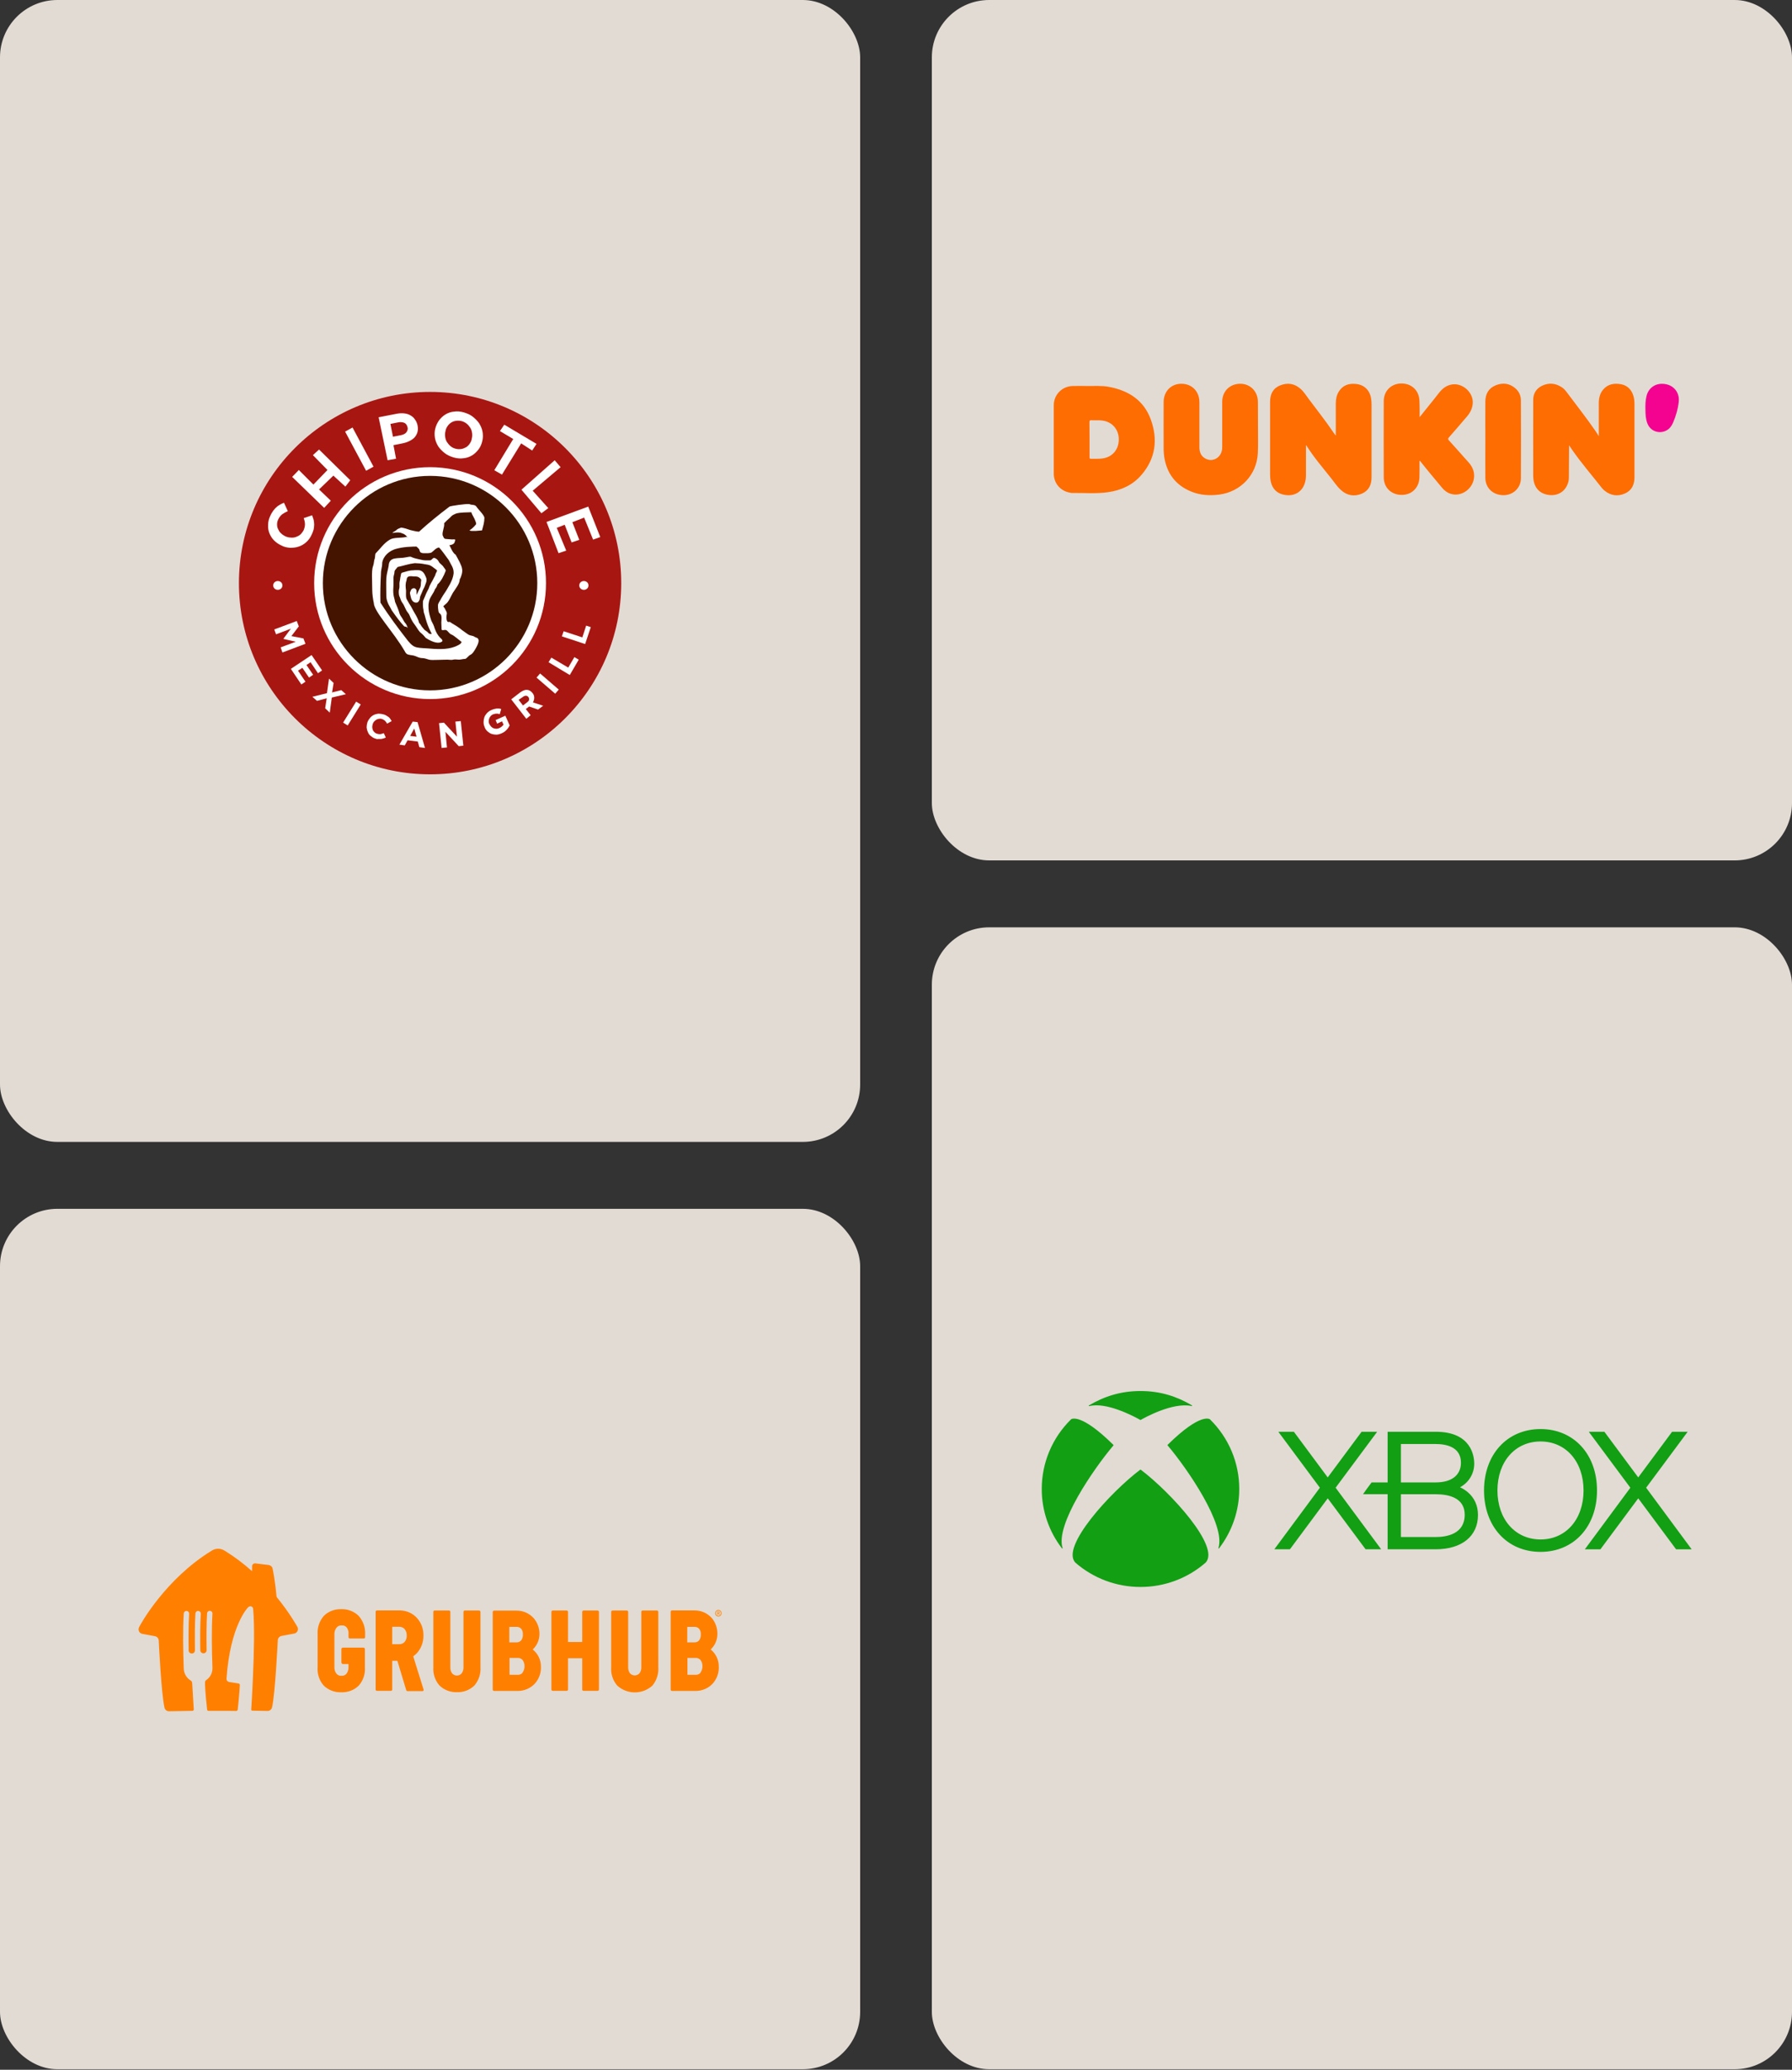
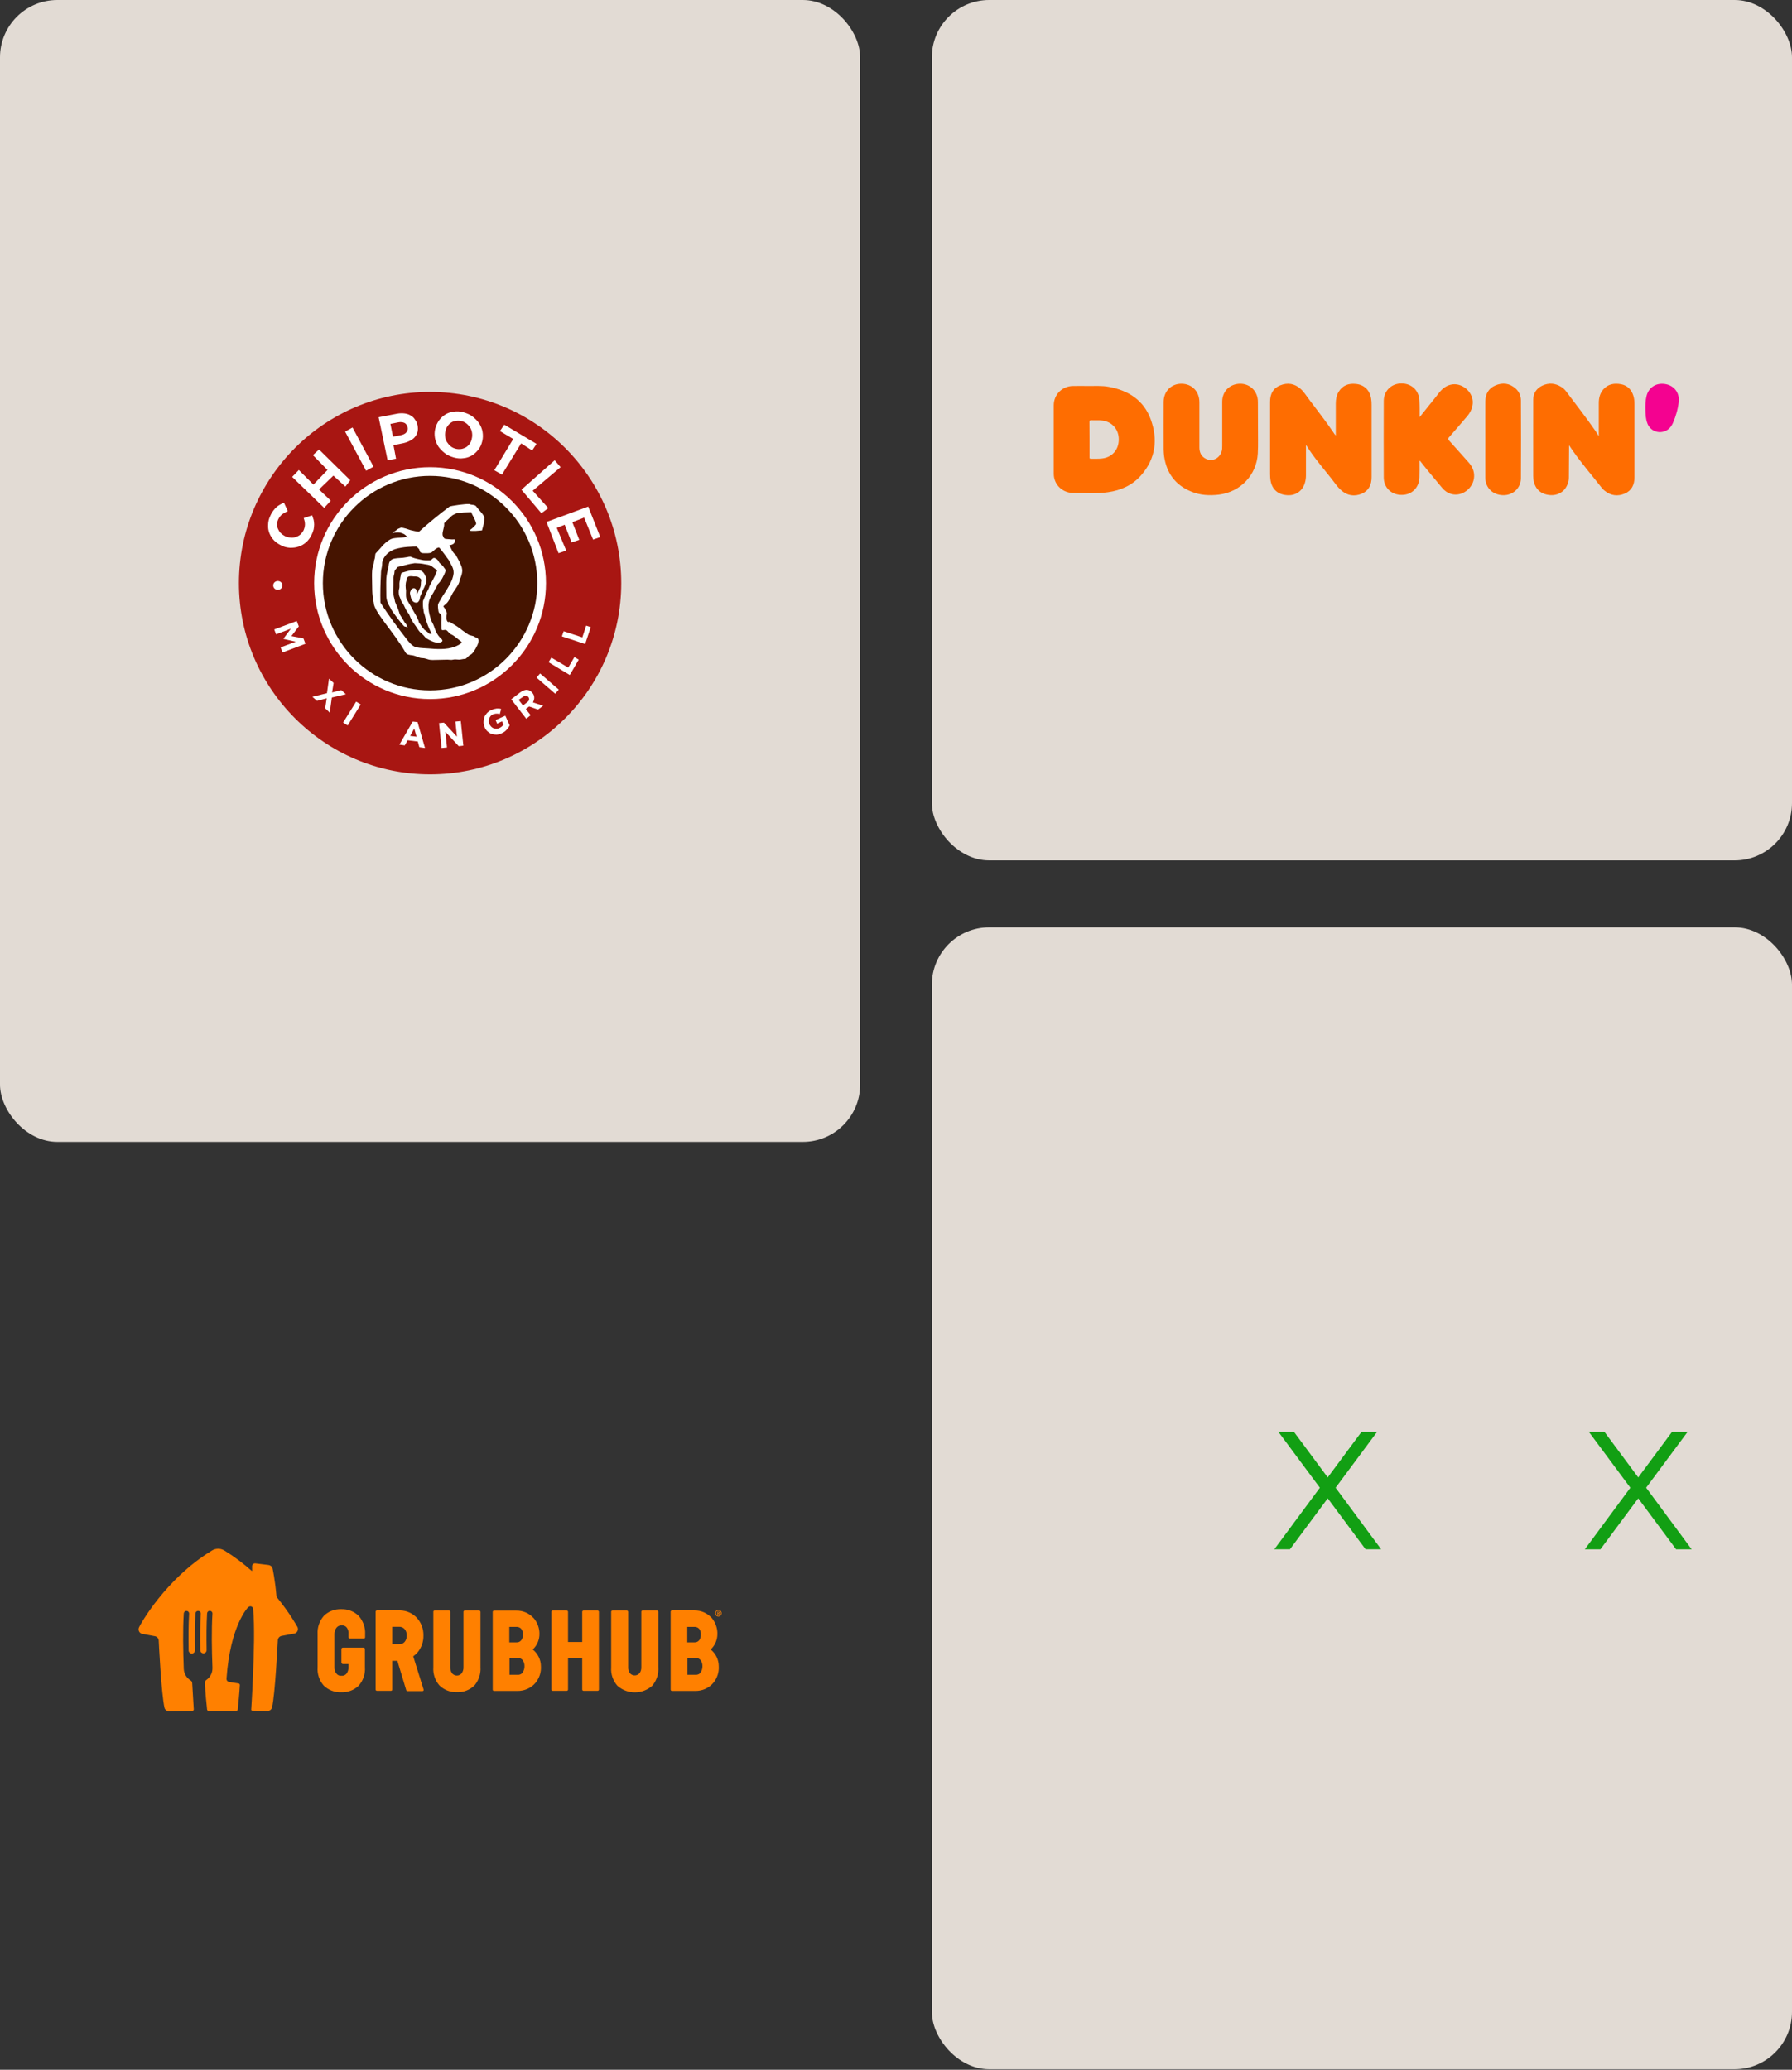
<svg xmlns="http://www.w3.org/2000/svg" width="375" height="433" viewBox="0 0 375 433" fill="none">
  <rect x="0" y="0" width="375" height="433" fill="#333333" stroke="none" />
  <rect width="180" height="238.889" rx="12" fill="#E2DBD4" />
  <g clip-path="url(#clip0_6809_6848)">
    <path d="M130 121.992C130 144.054 112.062 161.992 90 161.992C67.938 161.992 50 144.054 50 121.992C50 99.931 67.938 81.992 90 81.992C112.062 81.992 130 99.931 130 121.992Z" fill="#A81612" />
    <path d="M114.256 121.992C114.256 135.379 103.386 146.249 89.999 146.249C76.612 146.249 65.742 135.379 65.742 121.992C65.742 108.605 76.612 97.735 89.999 97.735C103.386 97.735 114.256 108.605 114.256 121.992Z" fill="white" />
    <path d="M112.435 121.992C112.435 134.362 102.368 144.428 89.999 144.428C77.629 144.428 67.562 134.362 67.562 121.992C67.562 109.623 77.629 99.556 89.999 99.556C102.368 99.556 112.435 109.623 112.435 121.992Z" fill="#451400" />
    <path d="M65.21 111.872C64.943 112.461 64.568 112.997 64.086 113.425C63.604 113.853 63.069 114.175 62.533 114.335C61.944 114.55 61.355 114.603 60.712 114.603C60.07 114.55 59.481 114.442 58.892 114.121C58.303 113.853 57.767 113.479 57.339 113.05C56.911 112.622 56.589 112.086 56.375 111.551C56.161 111.015 56.054 110.373 56.107 109.784C56.107 109.141 56.268 108.499 56.589 107.856C56.75 107.481 56.964 107.16 57.178 106.839C57.392 106.571 57.607 106.303 57.874 106.089C58.089 105.875 58.356 105.714 58.624 105.554C58.892 105.393 59.16 105.286 59.427 105.179L60.231 106.946C59.802 107.106 59.374 107.374 59.053 107.588C58.731 107.856 58.464 108.177 58.249 108.606C58.089 108.927 57.982 109.302 57.982 109.677C57.982 110.052 58.035 110.373 58.196 110.694C58.356 111.015 58.517 111.337 58.785 111.551C59.053 111.819 59.374 112.033 59.695 112.193C60.07 112.354 60.445 112.461 60.82 112.461C61.194 112.515 61.569 112.461 61.891 112.354C62.212 112.247 62.533 112.086 62.801 111.872C63.069 111.658 63.283 111.337 63.497 111.015C63.711 110.533 63.818 110.105 63.818 109.677C63.818 109.248 63.711 108.82 63.55 108.392L65.318 107.803L65.639 108.766C65.692 109.088 65.746 109.409 65.746 109.73C65.746 110.052 65.692 110.426 65.639 110.748C65.532 111.069 65.425 111.444 65.21 111.872Z" fill="white" />
    <path d="M61.141 99.77L62.533 98.324L65.585 101.376L68.53 98.324L65.478 95.218L66.763 94.04L73.296 100.466L72.278 101.804L69.762 99.502L66.763 102.393L69.226 104.75L67.834 106.249L61.141 99.77Z" fill="white" />
    <path d="M72.219 90.292L73.772 89.436L78.162 97.628L76.61 98.485L72.219 90.292Z" fill="white" />
    <path d="M83.893 91.042C84.428 90.935 84.857 90.721 85.071 90.399C85.285 90.078 85.392 89.757 85.285 89.382C85.178 88.953 84.964 88.632 84.643 88.472C84.268 88.311 83.786 88.257 83.304 88.364L81.698 88.686L82.233 91.363L83.893 91.042ZM79.234 87.293L83.09 86.544C83.679 86.437 84.161 86.437 84.643 86.49C85.125 86.544 85.606 86.704 85.928 86.919C86.303 87.133 86.624 87.401 86.838 87.775C87.106 88.097 87.266 88.525 87.374 88.953C87.481 89.489 87.481 89.917 87.374 90.346C87.266 90.774 87.052 91.149 86.785 91.47C86.517 91.791 86.088 92.059 85.66 92.273C85.232 92.488 84.75 92.648 84.214 92.755L82.34 93.13L82.876 95.968L81.109 96.289L79.234 87.293Z" fill="white" />
    <path d="M96.589 88.096C96.16 87.989 95.786 87.989 95.411 88.043C95.036 88.096 94.715 88.203 94.393 88.418C94.072 88.632 93.858 88.846 93.644 89.167C93.43 89.489 93.269 89.81 93.215 90.238C93.108 90.613 93.108 91.041 93.162 91.416C93.215 91.791 93.323 92.166 93.537 92.487C93.751 92.808 93.965 93.076 94.286 93.344C94.608 93.612 94.929 93.772 95.357 93.879C95.786 93.987 96.16 93.987 96.535 93.933C96.91 93.879 97.231 93.719 97.553 93.558C97.874 93.344 98.088 93.13 98.302 92.808C98.517 92.487 98.677 92.166 98.731 91.738C98.838 91.363 98.838 90.934 98.784 90.559C98.731 90.185 98.624 89.81 98.409 89.489C98.195 89.167 97.981 88.9 97.66 88.632C97.392 88.418 97.017 88.203 96.589 88.096ZM97.071 86.276C97.767 86.49 98.409 86.758 98.945 87.186C99.481 87.614 99.909 88.043 100.284 88.578C100.605 89.114 100.873 89.703 100.98 90.345C101.087 90.988 101.087 91.63 100.926 92.273C100.766 92.969 100.498 93.558 100.123 94.04C99.748 94.522 99.32 94.95 98.784 95.272C98.249 95.593 97.66 95.807 97.017 95.861C96.375 95.968 95.679 95.914 94.929 95.7C94.233 95.486 93.59 95.218 93.055 94.79C92.519 94.361 92.091 93.933 91.716 93.397C91.395 92.862 91.127 92.273 91.02 91.63C90.913 90.988 90.913 90.345 91.073 89.703C91.234 89.06 91.502 88.471 91.877 87.936C92.251 87.454 92.68 87.025 93.215 86.704C93.751 86.383 94.34 86.169 94.983 86.115C95.625 86.008 96.321 86.061 97.071 86.276Z" fill="white" />
    <path d="M107.4 91.845L104.616 90.185L105.526 88.847L112.273 92.863L111.363 94.255L109.06 92.756L105.044 99.288L103.438 98.378L107.4 91.845Z" fill="white" />
    <path d="M116.078 96.289L117.31 97.735L111.473 102.661L114.74 106.302L113.294 107.373L109.117 102.447L116.078 96.289Z" fill="white" />
    <path d="M123.095 105.981L125.612 112.354L124.113 112.889L122.239 108.284L119.775 109.248L121.221 112.943L119.615 113.478L118.169 109.783L116.509 110.426L118.49 115.192L116.884 115.727L114.367 109.194L123.095 105.981Z" fill="white" />
    <path d="M59.1 122.474C59.1 122.796 58.939 123.117 58.618 123.278C58.296 123.438 57.975 123.438 57.654 123.278C57.333 123.117 57.172 122.796 57.172 122.474C57.172 122.153 57.333 121.832 57.654 121.671C57.975 121.511 58.296 121.511 58.618 121.671C58.939 121.832 59.1 122.153 59.1 122.474Z" fill="white" />
-     <path d="M123.146 122.474C123.146 122.796 122.986 123.117 122.665 123.278C122.343 123.438 122.022 123.438 121.701 123.278C121.379 123.117 121.219 122.796 121.219 122.474C121.219 122.153 121.379 121.832 121.701 121.671C122.022 121.511 122.343 121.511 122.665 121.671C122.986 121.832 123.146 122.153 123.146 122.474Z" fill="white" />
    <path d="M62.103 129.917L62.531 131.041L60.978 133.076L63.495 133.558L63.923 134.683L59.104 136.503L58.729 135.432L61.889 134.254L59.318 133.665V133.612L60.871 131.523L57.766 132.701L57.391 131.684L62.103 129.917Z" fill="white" />
-     <path d="M65.204 137.039L67.4 140.252L66.543 140.841L64.99 138.538L64.134 139.127L65.526 141.162L64.669 141.751L63.277 139.716L62.367 140.305L63.919 142.608L63.063 143.197L60.867 139.931L65.204 137.039Z" fill="white" />
    <path d="M68.419 145.018L68.848 141.966L69.812 142.876L69.49 144.857L71.418 144.375L72.382 145.232L69.437 145.928L69.008 149.088L68.045 148.177L68.366 146.089L66.331 146.624L65.367 145.768L68.419 145.018Z" fill="white" />
    <path d="M74.528 146.785L75.492 147.374L72.761 151.765L71.797 151.176L74.528 146.785Z" fill="white" />
-     <path d="M78.486 154.496C78.111 154.389 77.843 154.175 77.576 153.96C77.308 153.746 77.094 153.478 76.987 153.157C76.826 152.836 76.772 152.515 76.719 152.193C76.719 151.818 76.772 151.497 76.879 151.122C76.987 150.801 77.201 150.48 77.415 150.212C77.629 149.944 77.897 149.73 78.218 149.569C78.539 149.409 78.861 149.355 79.182 149.302C79.557 149.302 79.878 149.355 80.306 149.462C80.521 149.516 80.735 149.623 80.895 149.73L81.377 150.051C81.484 150.159 81.645 150.319 81.699 150.426C81.806 150.587 81.859 150.694 81.966 150.855L81.003 151.39C80.895 151.176 80.735 150.962 80.574 150.801C80.413 150.64 80.199 150.533 79.985 150.426C79.771 150.373 79.557 150.319 79.396 150.373C79.182 150.373 79.021 150.426 78.807 150.533C78.647 150.64 78.486 150.748 78.325 150.908C78.165 151.069 78.111 151.229 78.004 151.444C77.95 151.658 77.897 151.872 77.897 152.086C77.897 152.3 77.95 152.515 78.004 152.675C78.057 152.836 78.165 152.997 78.325 153.157C78.486 153.318 78.647 153.425 78.861 153.478C79.128 153.586 79.396 153.586 79.61 153.586C79.825 153.532 80.092 153.478 80.306 153.371L80.735 154.282C80.574 154.389 80.413 154.442 80.199 154.496C80.039 154.549 79.825 154.603 79.664 154.603H79.075C78.968 154.657 78.754 154.603 78.486 154.496Z" fill="white" />
    <path d="M87.166 154.12L86.684 152.407L85.827 153.96L87.166 154.12ZM86.363 150.961L87.38 151.068L88.933 156.476L87.755 156.316L87.433 155.138L85.292 154.87L84.703 155.941L83.578 155.78L86.363 150.961Z" fill="white" />
    <path d="M91.875 151.283L92.892 151.176L95.623 154.121L95.302 150.962L96.427 150.854L96.962 155.995L95.998 156.102L93.214 153.103L93.535 156.37L92.41 156.477L91.875 151.283Z" fill="white" />
    <path d="M104.944 153.425C104.569 153.585 104.194 153.692 103.873 153.692C103.498 153.692 103.177 153.639 102.855 153.532C102.534 153.425 102.266 153.21 101.999 152.996C101.731 152.728 101.517 152.461 101.41 152.086C101.249 151.765 101.195 151.39 101.195 151.068C101.195 150.694 101.249 150.372 101.356 150.051C101.463 149.73 101.677 149.462 101.891 149.194C102.159 148.927 102.427 148.712 102.802 148.552C103.016 148.445 103.23 148.391 103.391 148.338C103.551 148.284 103.766 148.284 103.926 148.23H104.408C104.569 148.23 104.729 148.284 104.89 148.338L104.569 149.409C104.462 149.355 104.301 149.355 104.194 149.301H103.873C103.766 149.301 103.658 149.301 103.498 149.355C103.391 149.409 103.23 149.409 103.123 149.462C102.909 149.569 102.802 149.676 102.641 149.837C102.534 149.998 102.427 150.158 102.373 150.319C102.32 150.479 102.266 150.694 102.266 150.908C102.266 151.122 102.32 151.336 102.427 151.497C102.534 151.711 102.641 151.872 102.802 152.032C102.962 152.193 103.123 152.3 103.284 152.354C103.498 152.407 103.658 152.461 103.873 152.461C104.087 152.461 104.301 152.407 104.515 152.3C104.89 152.139 105.158 151.872 105.372 151.604L105.051 150.908L104.033 151.39L103.712 150.64L105.747 149.73L106.657 151.765C106.497 152.086 106.282 152.407 106.015 152.675C105.747 152.996 105.426 153.21 104.944 153.425Z" fill="white" />
    <path d="M110.35 146.892C110.564 146.731 110.725 146.517 110.725 146.356C110.725 146.196 110.725 145.982 110.564 145.821C110.404 145.607 110.243 145.553 110.029 145.553C109.815 145.553 109.6 145.66 109.386 145.821L108.529 146.41L109.44 147.588L110.35 146.892ZM106.977 146.303L108.851 144.857C109.386 144.482 109.868 144.268 110.35 144.322C110.778 144.375 111.1 144.589 111.421 144.964C111.689 145.285 111.796 145.607 111.796 145.982C111.796 146.303 111.689 146.624 111.528 146.945L113.67 147.642L112.599 148.445L110.725 147.802L110.029 148.338L111.046 149.623L110.136 150.372L106.977 146.303Z" fill="white" />
    <path d="M112.273 141.751L113.023 140.895L116.932 144.268L116.182 145.125L112.273 141.751Z" fill="white" />
    <path d="M114.789 138.539L115.378 137.575L118.912 139.663L120.197 137.468L121.108 138.003L119.234 141.216L114.789 138.539Z" fill="white" />
    <path d="M117.578 133.13L117.953 132.059L121.862 133.344L122.665 130.881L123.629 131.202L122.451 134.736L117.578 133.13Z" fill="white" />
    <path d="M85.289 131.363C85.289 131.149 85.021 130.56 84.807 130.346C84.646 130.185 84.485 129.864 84.325 129.596C84.111 129.168 83.789 128.846 83.629 128.418C83.414 127.615 83.04 126.758 82.665 125.901C82.611 125.419 82.397 124.884 82.343 124.402C82.29 124.081 82.29 123.759 82.29 123.385C82.29 123.063 82.343 122.688 82.343 122.314V120.868C82.343 120.439 82.558 120.065 82.558 119.583C82.558 119.261 83.093 118.833 83.2 118.619C84.485 118.351 85.449 117.976 86.788 117.816C88.555 117.869 88.662 118.03 89.519 118.137C90.322 118.298 90.697 118.779 91.339 119.208C91.661 119.369 91.179 119.85 91.125 120.172C91.072 120.439 90.911 120.654 90.804 120.868C90.483 121.618 89.947 122.26 89.733 123.063C89.412 123.759 89.251 123.92 88.93 124.777C88.823 124.991 88.662 125.419 88.555 125.634C88.448 125.901 88.501 126.919 88.555 127.24C88.662 127.615 88.609 127.99 88.769 128.364C88.823 128.472 88.823 128.579 88.876 128.686C88.93 128.954 89.037 129.221 89.09 129.489C89.358 130.453 89.68 131.256 90.054 132.006C90.269 132.541 90.59 132.755 89.947 132.595C89.68 132.541 89.68 132.434 89.519 132.273C89.358 132.113 89.144 132.006 88.93 131.845C88.716 131.684 88.609 131.47 88.448 131.31C88.127 130.988 88.073 130.667 87.698 130.292C87.484 129.275 86.681 128.204 86.145 127.133C85.931 126.705 85.663 126.383 85.449 125.955C85.289 125.634 85.128 125.473 85.021 125.152C84.914 124.723 84.967 124.081 84.967 123.545C84.86 122.742 84.807 122.153 85.074 121.403C85.128 120.332 85.931 120.547 86.681 120.6C87.163 120.6 87.377 120.6 87.698 120.814C88.394 121.35 88.073 121.296 88.073 122.099C88.073 122.474 88.019 122.849 87.805 123.17C87.591 123.545 87.43 123.974 87.216 124.402C87.163 124.456 87.163 123.813 87.163 123.652C87.163 123.277 86.841 123.01 86.52 123.063C86.038 123.17 86.038 123.385 85.824 123.867C85.717 124.134 85.931 124.67 85.985 124.991C86.145 125.741 86.734 126.276 87.43 126.008C87.645 125.794 87.859 125.473 87.859 125.205C87.859 124.83 88.073 124.456 88.234 124.081C88.394 123.652 88.609 123.17 88.823 122.796C89.037 122.099 89.519 121.457 89.09 120.654C88.823 120.011 88.555 119.529 87.859 119.315C87.591 119.261 86.734 119.261 86.467 119.315C85.61 119.315 84.967 119.583 84.164 119.797C83.896 119.85 83.896 120.225 83.843 120.493C83.736 120.868 83.736 121.296 83.629 121.671C83.522 122.153 83.682 122.742 83.522 123.224C83.414 123.545 83.414 124.348 83.575 124.723C83.789 125.152 83.843 125.634 84.164 126.062C84.7 126.758 84.807 127.508 85.342 128.15C85.717 128.579 85.77 129.007 86.038 129.489C86.092 129.543 86.092 129.65 86.145 129.703C86.413 130.239 87.002 130.935 87.323 131.47C87.538 131.845 87.912 132.327 88.234 132.541C88.555 132.809 88.823 133.13 89.09 133.452C90.75 134.522 91.928 134.683 92.517 134.201C92.785 133.933 92.196 133.505 92.089 133.398C91.607 132.916 91.232 132.22 90.965 131.47C90.804 130.881 90.536 130.346 90.269 129.864C90.001 129.061 89.733 128.204 89.68 127.347C89.68 126.865 89.626 126.544 89.733 126.062C89.84 124.991 90.804 124.081 91.018 123.277C91.286 122.956 91.447 122.688 91.554 122.26C92.303 121.618 92.892 120.439 93.267 119.422C93.321 119.154 92.892 118.779 92.785 118.565C92.678 118.351 92.25 118.03 92.035 117.816C91.821 117.601 91.768 117.334 91.554 117.12C91.339 116.905 90.965 116.638 90.697 116.745C90.376 116.905 90.322 117.227 89.947 117.227H89.037C88.555 117.227 88.019 117.066 87.484 116.959C87.163 116.905 86.413 116.691 86.092 116.53C85.824 116.37 85.396 116.53 85.021 116.584C83.254 116.959 81.433 116.316 81.326 118.405C81.165 119.315 80.898 120.065 80.844 120.975C80.791 122.153 80.844 123.438 80.844 124.67C80.844 125.152 80.951 125.58 81.112 126.008C81.326 126.597 81.701 127.079 81.969 127.668C82.933 129.061 83.736 130.132 84.539 130.988C85.021 131.31 84.753 130.828 85.289 131.363Z" fill="white" />
    <path d="M87.697 114.335L85.18 112.3C85.073 112.3 85.019 112.353 84.912 112.353C84.002 112.568 82.288 112.407 81.592 112.889C80.361 113.585 79.557 114.817 78.701 115.673C78.433 115.834 78.54 116.477 78.433 116.798C78.219 117.333 78.272 117.922 78.058 118.458C77.844 119.047 77.844 119.904 77.844 120.6C77.844 121.564 77.897 122.527 77.897 123.491C77.897 124.187 78.058 125.472 78.219 126.115C78.219 127.936 82.342 132.166 84.698 136.236C85.019 136.878 85.287 136.932 85.876 137.039C85.983 137.039 86.144 137.092 86.251 137.092C87.108 137.199 87.536 137.681 88.446 137.681C88.874 137.681 89.356 137.896 89.785 138.003C90.213 138.11 90.909 138.056 91.338 138.056C92.087 138.056 92.891 138.003 93.64 138.003C94.069 138.003 94.444 138.11 94.818 138.003C95.193 137.896 95.675 138.003 96.05 138.003C96.425 138.003 96.907 137.842 97.335 137.842C97.603 137.842 98.085 137.146 98.352 137.039C98.942 136.771 99.263 136.128 99.584 135.593C99.798 135.218 100.012 134.79 100.12 134.361C100.227 133.933 100.12 133.505 99.691 133.398C99.316 133.29 99.209 133.076 98.834 133.023C98.46 132.916 98.245 132.916 97.924 132.701C97.442 132.327 96.8 131.952 96.318 131.523C95.836 131.149 95.247 130.774 94.658 130.452C94.283 130.238 94.229 130.024 93.855 130.131C93.48 130.185 93.319 129.274 93.48 128.578C93.587 128.043 93.373 127.936 93.212 127.561C92.837 126.651 92.409 127.132 93.319 126.329C93.908 125.901 94.39 124.669 94.765 124.027C95.354 123.116 96.21 122.099 96.21 121.189C96.532 120.707 96.853 119.582 96.692 118.993C96.639 118.351 95.943 117.119 95.354 116.048C94.39 115.459 94.283 113.799 93.373 113.371C93.105 113.317 92.73 113.371 92.569 113.424C92.302 113.478 91.98 114.335 91.713 114.335C92.569 115.245 93.212 116.262 93.908 117.173C94.39 118.19 94.979 118.779 94.925 119.957C94.765 121.51 93.694 122.956 93.319 123.652C93.265 123.759 92.73 124.509 92.676 124.616C92.462 125.044 92.409 124.991 92.248 125.365C92.087 125.687 91.82 126.008 91.713 126.329C91.552 126.651 91.713 127.614 91.766 127.936C91.873 128.418 92.248 128.311 92.355 128.846C92.462 129.221 92.355 129.81 92.355 130.238C92.355 130.613 92.409 131.256 92.409 131.63C92.409 132.005 92.944 131.738 93.265 131.791C93.747 131.898 93.908 132.541 94.497 132.755C95.032 132.969 96.103 133.933 96.532 134.254C96.96 134.576 96.585 134.04 96.425 134.629C94.872 135.754 92.837 135.861 90.909 135.754C87.108 135.432 86.84 135.807 85.394 134.094C83.359 131.47 81.485 129.007 79.611 126.062C79.557 124.187 79.611 121.938 79.718 120.064C79.718 118.993 79.986 118.779 79.986 117.708C80.253 116.209 81.538 115.245 82.717 114.87C84.376 114.388 86.037 114.335 87.697 114.335Z" fill="white" />
    <path d="M84.214 111.604C83.571 111.283 82.821 111.39 82.179 111.497C81.965 111.443 82.714 111.122 82.875 110.961C83.143 110.64 83.571 110.533 83.946 110.372C84.481 110.426 85.338 110.694 85.927 110.908C86.463 111.015 87.159 111.229 87.694 111.229C89.622 109.462 91.871 107.641 94.066 105.981C94.388 105.821 97.386 105.392 98.189 105.446C98.725 105.714 99.368 105.5 99.689 105.981C100.224 106.785 101.563 107.909 101.349 108.552C101.349 109.355 101.081 110.158 100.867 110.961C100.867 110.961 99.635 111.068 99.582 111.068H98.778C98.457 111.068 98.35 111.015 98.243 110.961C98.778 110.587 99.1 110.319 99.582 109.73C99.742 109.569 99.528 109.141 99.475 108.98C99.26 108.338 98.832 107.802 98.618 107.16C97.654 107.213 96.422 107.16 95.459 107.427C95.137 107.588 94.763 107.695 94.495 107.963C93.959 108.552 93.799 108.552 92.942 109.462C93.049 110.319 92.513 111.122 92.621 111.979C93.049 112.943 92.888 112.675 94.388 112.836C94.655 112.889 95.084 112.782 95.244 112.889C95.298 112.943 95.298 112.996 95.244 113.05C95.191 113.157 95.191 113.639 94.763 113.853C94.388 114.067 93.424 114.174 92.995 114.281C92.942 114.281 92.835 114.335 92.781 114.335C92.513 114.388 92.353 114.442 92.032 114.496C91.175 114.603 90.853 115.192 90.318 115.566C89.943 115.781 89.247 115.727 88.658 115.727C88.337 115.727 88.23 115.674 88.016 115.566C87.855 115.459 87.801 115.138 87.748 114.977C87.694 114.817 87.319 114.496 87.212 114.388C87.105 114.067 86.945 114.067 86.73 113.853C86.463 113.585 86.248 113.371 85.927 113.103C85.713 112.943 85.659 112.782 85.445 112.568C85.017 112.139 84.803 111.765 84.214 111.604Z" fill="white" />
  </g>
-   <rect y="252.889" width="180" height="180" rx="12" fill="#E2DBD4" />
  <path d="M150.349 337.447C150.41 337.447 150.471 337.407 150.471 337.326C150.471 337.246 150.431 337.205 150.349 337.205H150.227V337.447H150.349ZM150.105 337.125H150.37C150.512 337.125 150.593 337.205 150.593 337.346C150.593 337.447 150.512 337.507 150.471 337.528C150.471 337.528 150.471 337.528 150.492 337.568L150.634 337.829H150.492L150.37 337.568H150.248V337.829H150.105V337.125ZM150.329 338.031C150.634 338.031 150.858 337.789 150.858 337.487C150.858 337.185 150.634 336.944 150.329 336.944C150.024 336.944 149.8 337.185 149.8 337.487C149.8 337.789 150.044 338.031 150.329 338.031ZM150.329 336.803C150.695 336.803 151 337.105 151 337.487C151 337.87 150.695 338.172 150.329 338.172C149.963 338.172 149.658 337.87 149.658 337.487C149.678 337.105 149.963 336.803 150.329 336.803ZM146.994 348.579C147.014 349.062 146.851 349.545 146.567 349.928L146.587 349.948L146.607 349.928C146.343 350.25 145.936 350.411 145.529 350.371H143.862V346.848H145.529C145.936 346.808 146.343 346.989 146.607 347.291L146.587 347.271C146.872 347.653 147.014 348.116 146.994 348.579ZM143.841 340.346H145.306C145.672 340.326 146.038 340.467 146.282 340.728L146.302 340.748C146.567 341.091 146.689 341.513 146.648 341.936C146.689 342.379 146.546 342.842 146.282 343.204V343.184C146.038 343.466 145.692 343.607 145.306 343.587H143.821V340.346H143.841ZM150.41 348.559V348.579C150.41 347.21 149.78 345.922 148.702 345.056L148.722 345.076L148.743 345.056C149.637 344.211 150.126 343.043 150.126 341.835V341.896C150.166 340.628 149.719 339.38 148.885 338.413L148.905 338.454C147.99 337.447 146.689 336.883 145.306 336.903H140.628C140.466 336.903 140.344 337.024 140.344 337.185V353.471C140.344 353.632 140.466 353.753 140.628 353.753H145.489C146.973 353.773 148.377 353.149 149.312 352.021L149.292 352.041C150.105 351.035 150.492 349.807 150.41 348.559ZM137.761 348.78V337.185C137.74 337.044 137.639 336.924 137.496 336.924H134.487C134.344 336.903 134.202 337.024 134.202 337.165V348.76C134.222 349.223 134.1 349.686 133.815 350.069C133.327 350.592 132.494 350.652 131.944 350.169C131.904 350.149 131.883 350.109 131.843 350.069C131.558 349.686 131.436 349.243 131.456 348.78V337.185C131.436 337.044 131.314 336.924 131.172 336.924H128.182C128.04 336.924 127.897 337.024 127.897 337.185V348.821C127.796 350.189 128.243 351.558 129.158 352.625L129.199 352.665C131.294 354.538 134.487 354.517 136.561 352.605L136.52 352.645C137.415 351.538 137.862 350.169 137.761 348.78ZM125.05 336.924H122.122C121.959 336.924 121.837 337.044 121.837 337.205V343.506H118.868V337.205C118.868 337.044 118.746 336.924 118.583 336.924H115.675C115.512 336.924 115.39 337.044 115.39 337.205V353.451C115.39 353.612 115.512 353.732 115.675 353.732H118.583C118.746 353.732 118.868 353.612 118.868 353.451V346.908H121.837V353.451C121.837 353.612 121.959 353.732 122.122 353.732H125.05C125.213 353.732 125.335 353.612 125.335 353.451V337.205C125.335 337.065 125.213 336.924 125.05 336.924ZM109.757 348.579C109.777 349.062 109.615 349.545 109.33 349.928L109.35 349.948L109.371 349.928C109.106 350.25 108.7 350.411 108.293 350.371H106.625V346.848H108.293C108.7 346.808 109.106 346.989 109.371 347.291L109.35 347.271C109.635 347.653 109.777 348.116 109.757 348.579ZM106.605 340.346H108.069C108.435 340.326 108.801 340.467 109.045 340.728L109.066 340.748C109.33 341.091 109.452 341.513 109.411 341.936C109.452 342.379 109.31 342.842 109.045 343.204V343.184C108.801 343.466 108.456 343.607 108.069 343.587H106.585V340.346H106.605ZM113.194 348.559V348.599C113.194 347.23 112.564 345.942 111.486 345.076L111.506 345.056C112.401 344.211 112.889 343.043 112.889 341.835C112.909 340.607 112.462 339.42 111.648 338.474V338.494C110.733 337.487 109.432 336.924 108.049 336.944H103.392C103.229 336.944 103.107 337.065 103.107 337.226V353.471C103.107 353.632 103.229 353.753 103.392 353.753H108.273C109.757 353.773 111.16 353.149 112.096 352.021L112.076 352.041C112.889 351.035 113.275 349.807 113.194 348.559ZM100.545 348.78V337.185C100.524 337.044 100.402 336.924 100.26 336.924H97.27C97.128 336.924 96.986 337.024 96.986 337.185V348.78C97.006 349.263 96.864 349.726 96.579 350.109C96.091 350.632 95.257 350.673 94.728 350.189C94.688 350.169 94.667 350.129 94.627 350.089C94.342 349.706 94.22 349.263 94.24 348.8V337.185C94.24 337.044 94.118 336.924 93.976 336.924H93.956H90.966C90.824 336.903 90.681 337.024 90.681 337.165V348.76C90.58 350.149 91.027 351.538 91.942 352.585C92.898 353.531 94.22 354.054 95.603 354.014H95.643C97.006 354.054 98.328 353.551 99.304 352.585C100.179 351.538 100.646 350.169 100.545 348.78ZM84.662 343.506C84.377 343.828 83.95 343.989 83.502 343.969H82.079V340.326H83.502C83.95 340.306 84.357 340.487 84.662 340.789V340.809C84.967 341.171 85.129 341.634 85.109 342.097V342.117C85.15 342.62 84.987 343.124 84.662 343.506ZM86.472 346.506C86.777 346.284 87.061 346.043 87.305 345.781L87.285 345.801C88.18 344.774 88.648 343.466 88.607 342.117V342.077C88.627 340.748 88.139 339.46 87.244 338.474L87.305 338.534C86.411 337.528 85.129 336.944 83.787 336.903H78.886C78.723 336.903 78.601 337.024 78.601 337.185V353.451C78.601 353.612 78.723 353.732 78.886 353.732H81.794C81.957 353.732 82.079 353.612 82.079 353.451V347.452H83.157L85.007 353.591C85.048 353.712 85.15 353.793 85.292 353.793H88.383C88.485 353.793 88.566 353.753 88.627 353.672C88.668 353.591 88.668 353.491 88.627 353.41L86.472 346.506ZM75.083 338.071C74.107 337.105 72.785 336.602 71.422 336.642H71.402C70.04 336.602 68.697 337.105 67.742 338.071L67.782 338.031C66.847 339.098 66.379 340.467 66.46 341.856V348.78C66.359 350.169 66.806 351.558 67.721 352.605C68.677 353.551 69.999 354.075 71.382 354.034H71.443C72.805 354.075 74.147 353.571 75.103 352.605C76.019 351.538 76.466 350.169 76.364 348.76V344.976C76.364 344.815 76.222 344.694 76.059 344.694H71.748C71.585 344.694 71.443 344.815 71.443 344.976V347.814C71.463 347.975 71.585 348.116 71.748 348.116H72.927V348.76C72.948 349.243 72.805 349.726 72.521 350.129L72.541 350.109C72.276 350.431 71.89 350.612 71.483 350.572H71.463C71.056 350.612 70.65 350.451 70.406 350.129C70.1 349.747 69.958 349.263 69.978 348.78V341.896C69.958 341.393 70.121 340.909 70.426 340.507C70.69 340.185 71.077 340.004 71.483 340.044H71.504C71.91 340.004 72.317 340.165 72.561 340.487L72.582 340.507C72.846 340.909 72.988 341.393 72.927 341.876V342.52C72.948 342.661 73.07 342.782 73.212 342.782H76.12C76.263 342.782 76.405 342.681 76.405 342.52V341.876C76.486 340.507 75.998 339.138 75.083 338.071ZM57.98 334.206C57.919 334.126 57.858 334.025 57.858 333.924C57.553 330.462 57.044 328.147 57.044 328.147C56.963 327.744 56.617 327.462 56.231 327.402L53.424 327.06C53.404 327.06 53.384 327.06 53.343 327.06C53.018 327.06 52.753 327.321 52.753 327.644V328.61C52.753 328.63 52.733 328.65 52.713 328.65H52.692C51.025 327.16 49.133 325.711 47.039 324.423C46.632 324.161 46.164 324 45.656 324C45.147 324 44.659 324.161 44.273 324.423C34.613 330.321 29.285 339.943 29.081 340.467C29.02 340.587 29 340.728 29 340.869C29 341.312 29.305 341.694 29.732 341.795L32.518 342.319C32.884 342.419 33.169 342.741 33.21 343.124C33.23 343.607 33.759 354.477 34.43 357.295C34.532 357.698 34.918 358 35.365 358H35.386C37.013 357.96 38.497 357.94 40.104 357.919H40.124C40.165 357.919 40.206 357.919 40.246 357.919C40.409 357.919 40.551 357.779 40.551 357.618C40.49 356.671 40.348 354.497 40.226 352.223C40.226 352.162 40.226 352.102 40.206 352.041C40.185 351.84 40.084 351.679 39.921 351.578C39.087 351.075 38.518 350.189 38.457 349.183C38.314 345.378 38.233 340.97 38.457 337.528C38.477 337.246 38.721 337.004 39.006 337.004C39.311 337.004 39.575 337.246 39.575 337.548C39.575 337.568 39.575 337.568 39.575 337.588C39.433 339.883 39.433 342.6 39.473 345.278C39.473 345.64 39.779 345.922 40.145 345.922C40.511 345.922 40.795 345.62 40.795 345.258C40.755 342.56 40.755 339.822 40.897 337.528C40.917 337.246 41.161 337.004 41.446 337.004C41.751 337.004 42.016 337.246 42.016 337.548C42.016 337.568 42.016 337.568 42.016 337.588C41.873 339.883 41.873 342.58 41.914 345.237C41.914 345.6 42.219 345.882 42.585 345.882C42.951 345.882 43.236 345.58 43.236 345.217C43.195 342.54 43.195 339.802 43.337 337.507C43.358 337.226 43.602 336.984 43.886 336.984C44.191 336.984 44.456 337.226 44.456 337.528C44.456 337.548 44.456 337.548 44.456 337.568C44.252 340.909 44.314 345.157 44.456 348.881V348.921C44.456 348.941 44.456 348.962 44.456 348.982C44.456 349.002 44.456 349.002 44.456 349.022C44.456 350.049 43.947 350.934 43.154 351.478C43.012 351.578 42.91 351.719 42.91 351.901C42.91 351.901 42.849 352.464 43.093 355.242C43.215 356.45 43.297 357.295 43.337 357.658C43.358 357.799 43.48 357.919 43.622 357.919C43.703 357.919 43.805 357.919 43.886 357.919C44.415 357.919 44.985 357.919 45.554 357.919H45.656H45.758C46.49 357.919 47.181 357.919 47.852 357.919L49.438 357.94C49.581 357.94 49.703 357.819 49.743 357.678C50.109 354.356 50.191 352.504 50.191 352.504C50.191 352.343 50.069 352.202 49.886 352.182L47.974 351.88C47.669 351.82 47.486 351.639 47.425 351.417C47.384 351.276 47.405 351.115 47.405 351.115C48.178 340.064 51.858 336.32 51.858 336.32C51.96 336.219 52.041 336.159 52.041 336.159C52.143 336.098 52.265 336.038 52.387 336.038C52.631 336.038 52.855 336.199 52.936 336.4C52.936 336.4 52.957 336.481 52.977 336.662C53.302 340.144 53.14 346.063 52.936 350.673C52.774 354.598 52.57 357.658 52.57 357.658C52.57 357.779 52.672 357.879 52.794 357.879C53.831 357.899 54.868 357.919 55.967 357.94H55.987C56.434 357.94 56.8 357.638 56.922 357.235C57.593 354.417 58.102 343.546 58.142 343.063C58.183 342.681 58.468 342.359 58.834 342.258L61.62 341.735C62.027 341.634 62.352 341.252 62.352 340.809C62.352 340.668 62.312 340.527 62.271 340.406C62.129 340.185 60.685 337.528 57.98 334.206Z" fill="#FF8000" />
  <rect x="195" width="180" height="180" rx="12" fill="#E2DBD4" />
  <path d="M273.33 93.165C273.249 93.286 273.29 93.428 273.29 93.549V99.423C273.29 99.97 273.228 100.496 273.065 101.023C272.576 102.704 271.148 103.717 269.373 103.595C267.19 103.453 265.946 102.137 265.803 99.848C265.782 99.625 265.782 99.382 265.782 99.16V84.051C265.782 82.471 266.374 81.236 267.884 80.628C269.434 80 270.903 80.223 272.168 81.357C272.861 81.965 273.351 82.775 273.902 83.504C275.595 85.793 277.39 88.02 278.981 90.39C279.144 90.633 279.287 90.876 279.532 91.099V90.714V84.436C279.532 83.565 279.675 82.734 280.123 81.985C280.939 80.608 282.225 80.162 283.734 80.324C285.509 80.486 286.692 81.681 286.937 83.463C286.998 83.868 287.019 84.273 287.019 84.679V99.828C287.019 101.387 286.468 102.623 284.999 103.271C283.428 103.939 281.919 103.696 280.633 102.542C279.838 101.833 279.246 100.922 278.573 100.071C276.798 97.823 274.901 95.656 273.392 93.205C273.392 93.185 273.371 93.185 273.33 93.165ZM328.348 93.205V93.63C328.348 95.757 328.328 97.863 328.307 99.99C328.307 100.598 328.124 101.165 327.859 101.691C327.226 102.967 325.88 103.696 324.391 103.575C322.269 103.413 321.004 102.096 320.862 99.949C320.862 99.828 320.841 99.706 320.841 99.585C320.841 94.279 320.821 88.972 320.841 83.666C320.841 82.309 321.494 81.276 322.718 80.689C324.105 80.041 325.451 80.142 326.757 80.972C327.145 81.215 327.471 81.539 327.736 81.884C329.797 84.638 331.918 87.332 333.877 90.167C334.101 90.491 334.305 90.815 334.57 91.241V90.714V84.314C334.57 83.301 334.795 82.329 335.468 81.519C336.467 80.324 337.814 80.122 339.242 80.385C340.588 80.648 341.424 81.539 341.812 82.815C341.996 83.423 342.036 84.031 342.036 84.658V99.848C342.036 101.387 341.465 102.623 340.017 103.251C338.507 103.899 337.059 103.696 335.774 102.643C335.57 102.481 335.366 102.279 335.203 102.076C333.163 99.463 330.98 96.952 329.083 94.238C328.838 93.894 328.613 93.549 328.389 93.205C328.409 93.185 328.389 93.185 328.348 93.205ZM227.737 80.749C229.063 80.77 230.573 80.648 232.062 80.932C236.203 81.701 239.385 83.767 240.834 87.797C242.323 91.949 241.833 95.899 238.875 99.342C237.06 101.468 234.612 102.582 231.878 102.967C229.349 103.332 226.799 103.089 224.269 103.129C224.147 103.129 224.024 103.089 223.902 103.068C221.903 102.724 220.516 101.104 220.516 99.099V84.8C220.516 82.552 222.25 80.79 224.534 80.749C225.534 80.729 226.554 80.749 227.737 80.749ZM228.002 91.949V95.635C228.002 95.818 227.982 95.98 228.267 95.98C229.063 95.96 229.838 96.02 230.634 95.919C232.715 95.676 234.102 94.117 234.122 91.97C234.143 89.863 232.755 88.243 230.675 87.98C229.899 87.879 229.124 87.96 228.349 87.919C228.064 87.899 227.982 88 227.982 88.284C228.002 89.499 228.002 90.734 228.002 91.949ZM297.076 87.271C298.422 85.549 299.809 83.909 301.115 82.208C301.869 81.236 302.767 80.547 304.032 80.405C306.235 80.182 308.357 82.208 308.193 84.395C308.112 85.408 307.704 86.258 307.071 87.028C305.786 88.547 304.481 90.046 303.175 91.544C302.991 91.767 302.991 91.889 303.175 92.091C304.583 93.63 305.949 95.21 307.337 96.749C308.091 97.6 308.52 98.552 308.479 99.686C308.397 102.117 305.929 104 303.665 103.332C302.889 103.109 302.257 102.643 301.747 102.015C300.278 100.233 298.769 98.471 297.341 96.648C297.28 96.567 297.218 96.486 297.137 96.385C296.994 96.466 297.055 96.587 297.055 96.668C297.055 97.742 297.076 98.795 297.035 99.868C296.974 102.036 295.423 103.555 293.302 103.534C291.16 103.534 289.568 102.015 289.568 99.868C289.548 94.542 289.548 89.195 289.568 83.868C289.589 81.722 291.2 80.203 293.322 80.223C295.444 80.243 296.974 81.722 297.035 83.868C297.096 85.043 297.076 86.157 297.076 87.271ZM263.253 89.803C263.233 91.261 263.314 93.084 263.212 94.886C262.967 99.362 259.601 102.906 255.113 103.473C253.114 103.717 251.176 103.615 249.3 102.846C245.954 101.489 244.118 98.957 243.608 95.453C243.547 95.008 243.526 94.542 243.506 94.076C243.506 90.734 243.486 87.413 243.506 84.071C243.526 81.843 245.097 80.263 247.26 80.284C249.442 80.304 250.993 81.884 250.993 84.152V93.59C250.993 94.643 251.36 95.494 252.339 95.98C253.869 96.749 255.583 95.676 255.746 93.914C255.766 93.691 255.766 93.448 255.766 93.225V84.031C255.766 82.025 257.133 80.506 259.112 80.304C261.07 80.101 262.743 81.296 263.151 83.22C263.212 83.524 263.233 83.828 263.233 84.152C263.253 85.914 263.253 87.676 263.253 89.803ZM310.825 91.909C310.825 89.256 310.805 86.623 310.825 83.97C310.845 82.43 311.498 81.236 312.946 80.628C314.436 80 315.884 80.162 317.128 81.256C317.883 81.904 318.271 82.795 318.271 83.767C318.291 89.215 318.312 94.643 318.271 100.091C318.25 102.137 316.557 103.656 314.517 103.595C312.375 103.534 310.845 102.056 310.825 99.97C310.805 97.276 310.825 94.603 310.825 91.909Z" fill="#FE6D01" />
  <path d="M344.327 85.651C344.306 84.74 344.327 83.849 344.531 82.957C344.939 81.094 346.509 80.041 348.447 80.345C350.304 80.628 351.487 82.147 351.303 84.011C351.14 85.55 350.712 87.028 350.1 88.446C349.732 89.276 349.182 89.945 348.284 90.249C346.815 90.735 345.285 90.026 344.735 88.568C344.367 87.636 344.347 86.644 344.327 85.651Z" fill="#F40290" />
  <rect x="195" y="194" width="180" height="238.889" rx="12" fill="#E2DBD4" />
  <g clip-path="url(#clip1_6809_6848)">
    <path d="M350.742 324.116L342.822 313.457L334.911 324.116H331.652L341.173 311.237L332.477 299.53H335.737L342.822 309.078L349.908 299.53H353.165L344.476 311.235L354 324.116H350.742ZM289.026 324.112L279.494 311.235L288.19 299.53H284.931L277.843 309.08L270.761 299.53H267.511L276.202 311.235L266.672 324.112H269.936L277.847 313.457L285.765 324.112H289.026Z" fill="#129F13" />
-     <path d="M307.149 312.166C306.657 311.751 306.11 311.406 305.523 311.14C306.424 310.665 307.178 309.956 307.703 309.089C308.228 308.221 308.505 307.228 308.504 306.217C308.504 304.644 307.92 299.528 300.445 299.528H290.378V310.127H287.026C286.591 310.69 285.602 312.041 285.226 312.595H290.378V324.112L300.447 324.114C305.901 324.114 309.289 321.369 309.289 316.937C309.289 315.002 308.552 313.358 307.149 312.166ZM293.162 302.094H300.447C302.418 302.094 305.721 302.581 305.721 306.001C305.721 308.587 303.798 310.127 300.447 310.127H293.162V302.094ZM300.445 321.55H293.16V312.601H300.445C303.207 312.601 306.512 313.358 306.512 316.883C306.512 320.942 302.712 321.55 300.445 321.55ZM322.385 298.964C315.421 298.964 310.553 304.245 310.553 311.808C310.553 319.382 315.421 324.659 322.385 324.659C329.342 324.659 334.196 319.382 334.196 311.808C334.196 304.245 329.342 298.964 322.385 298.964ZM322.385 322.059C317.079 322.059 313.361 317.842 313.361 311.808C313.361 305.775 317.079 301.56 322.385 301.56C327.682 301.56 331.378 305.775 331.378 311.808C331.378 317.842 327.682 322.059 322.385 322.059ZM224.167 296.899L224.147 296.916C222.197 298.82 220.649 301.092 219.594 303.596C218.539 306.1 217.997 308.787 218 311.5C217.994 315.986 219.478 320.349 222.224 323.914C222.252 323.948 222.296 323.968 222.335 323.948C222.372 323.927 222.374 323.882 222.359 323.843C220.783 319.012 228.836 307.303 232.997 302.394C233.01 302.377 233.028 302.357 233.028 302.334C233.028 302.306 233.008 302.284 232.988 302.267C225.99 295.359 224.121 296.938 224.147 296.916M253.166 296.899L253.185 296.916C255.135 298.82 256.683 301.092 257.738 303.596C258.793 306.1 259.334 308.787 259.33 311.5C259.336 315.986 257.852 320.349 255.106 323.914C255.08 323.948 255.034 323.968 254.995 323.948C254.961 323.927 254.958 323.882 254.971 323.843C256.547 319.012 248.501 307.294 244.342 302.383C244.327 302.366 244.311 302.347 244.311 302.325C244.311 302.295 244.329 302.273 244.35 302.256C251.351 295.348 253.207 296.938 253.183 296.916M238.666 291.006C242.836 291.006 246.267 292.139 249.431 294.005C249.47 294.025 249.481 294.068 249.465 294.107C249.45 294.143 249.407 294.152 249.365 294.141C245.365 293.283 239.283 296.712 238.71 297.054C238.697 297.063 238.684 297.072 238.666 297.072C238.647 297.072 238.634 297.063 238.621 297.054C237.095 296.186 231.474 293.264 227.934 294.163C227.895 294.171 227.852 294.165 227.834 294.126C227.827 294.108 227.826 294.088 227.833 294.069C227.839 294.05 227.852 294.035 227.869 294.025C231.033 292.139 234.507 291.006 238.666 291.006ZM238.666 307.443C238.69 307.443 238.716 307.462 238.731 307.475C244.915 312.138 255.499 323.666 252.268 326.926L252.273 326.922L252.271 326.926H252.268C248.507 330.2 243.669 332.003 238.664 331.996C233.659 332.002 228.822 330.2 225.06 326.926C221.835 323.666 232.417 312.138 238.594 307.475C238.612 307.462 238.64 307.443 238.666 307.443Z" fill="#129F13" />
  </g>
  <defs>
    <clipPath id="clip0_6809_6848">
      <rect width="80" height="80" fill="white" transform="translate(50 82)" />
    </clipPath>
    <clipPath id="clip1_6809_6848">
      <rect width="136" height="41" fill="white" transform="translate(218 291)" />
    </clipPath>
  </defs>
</svg>